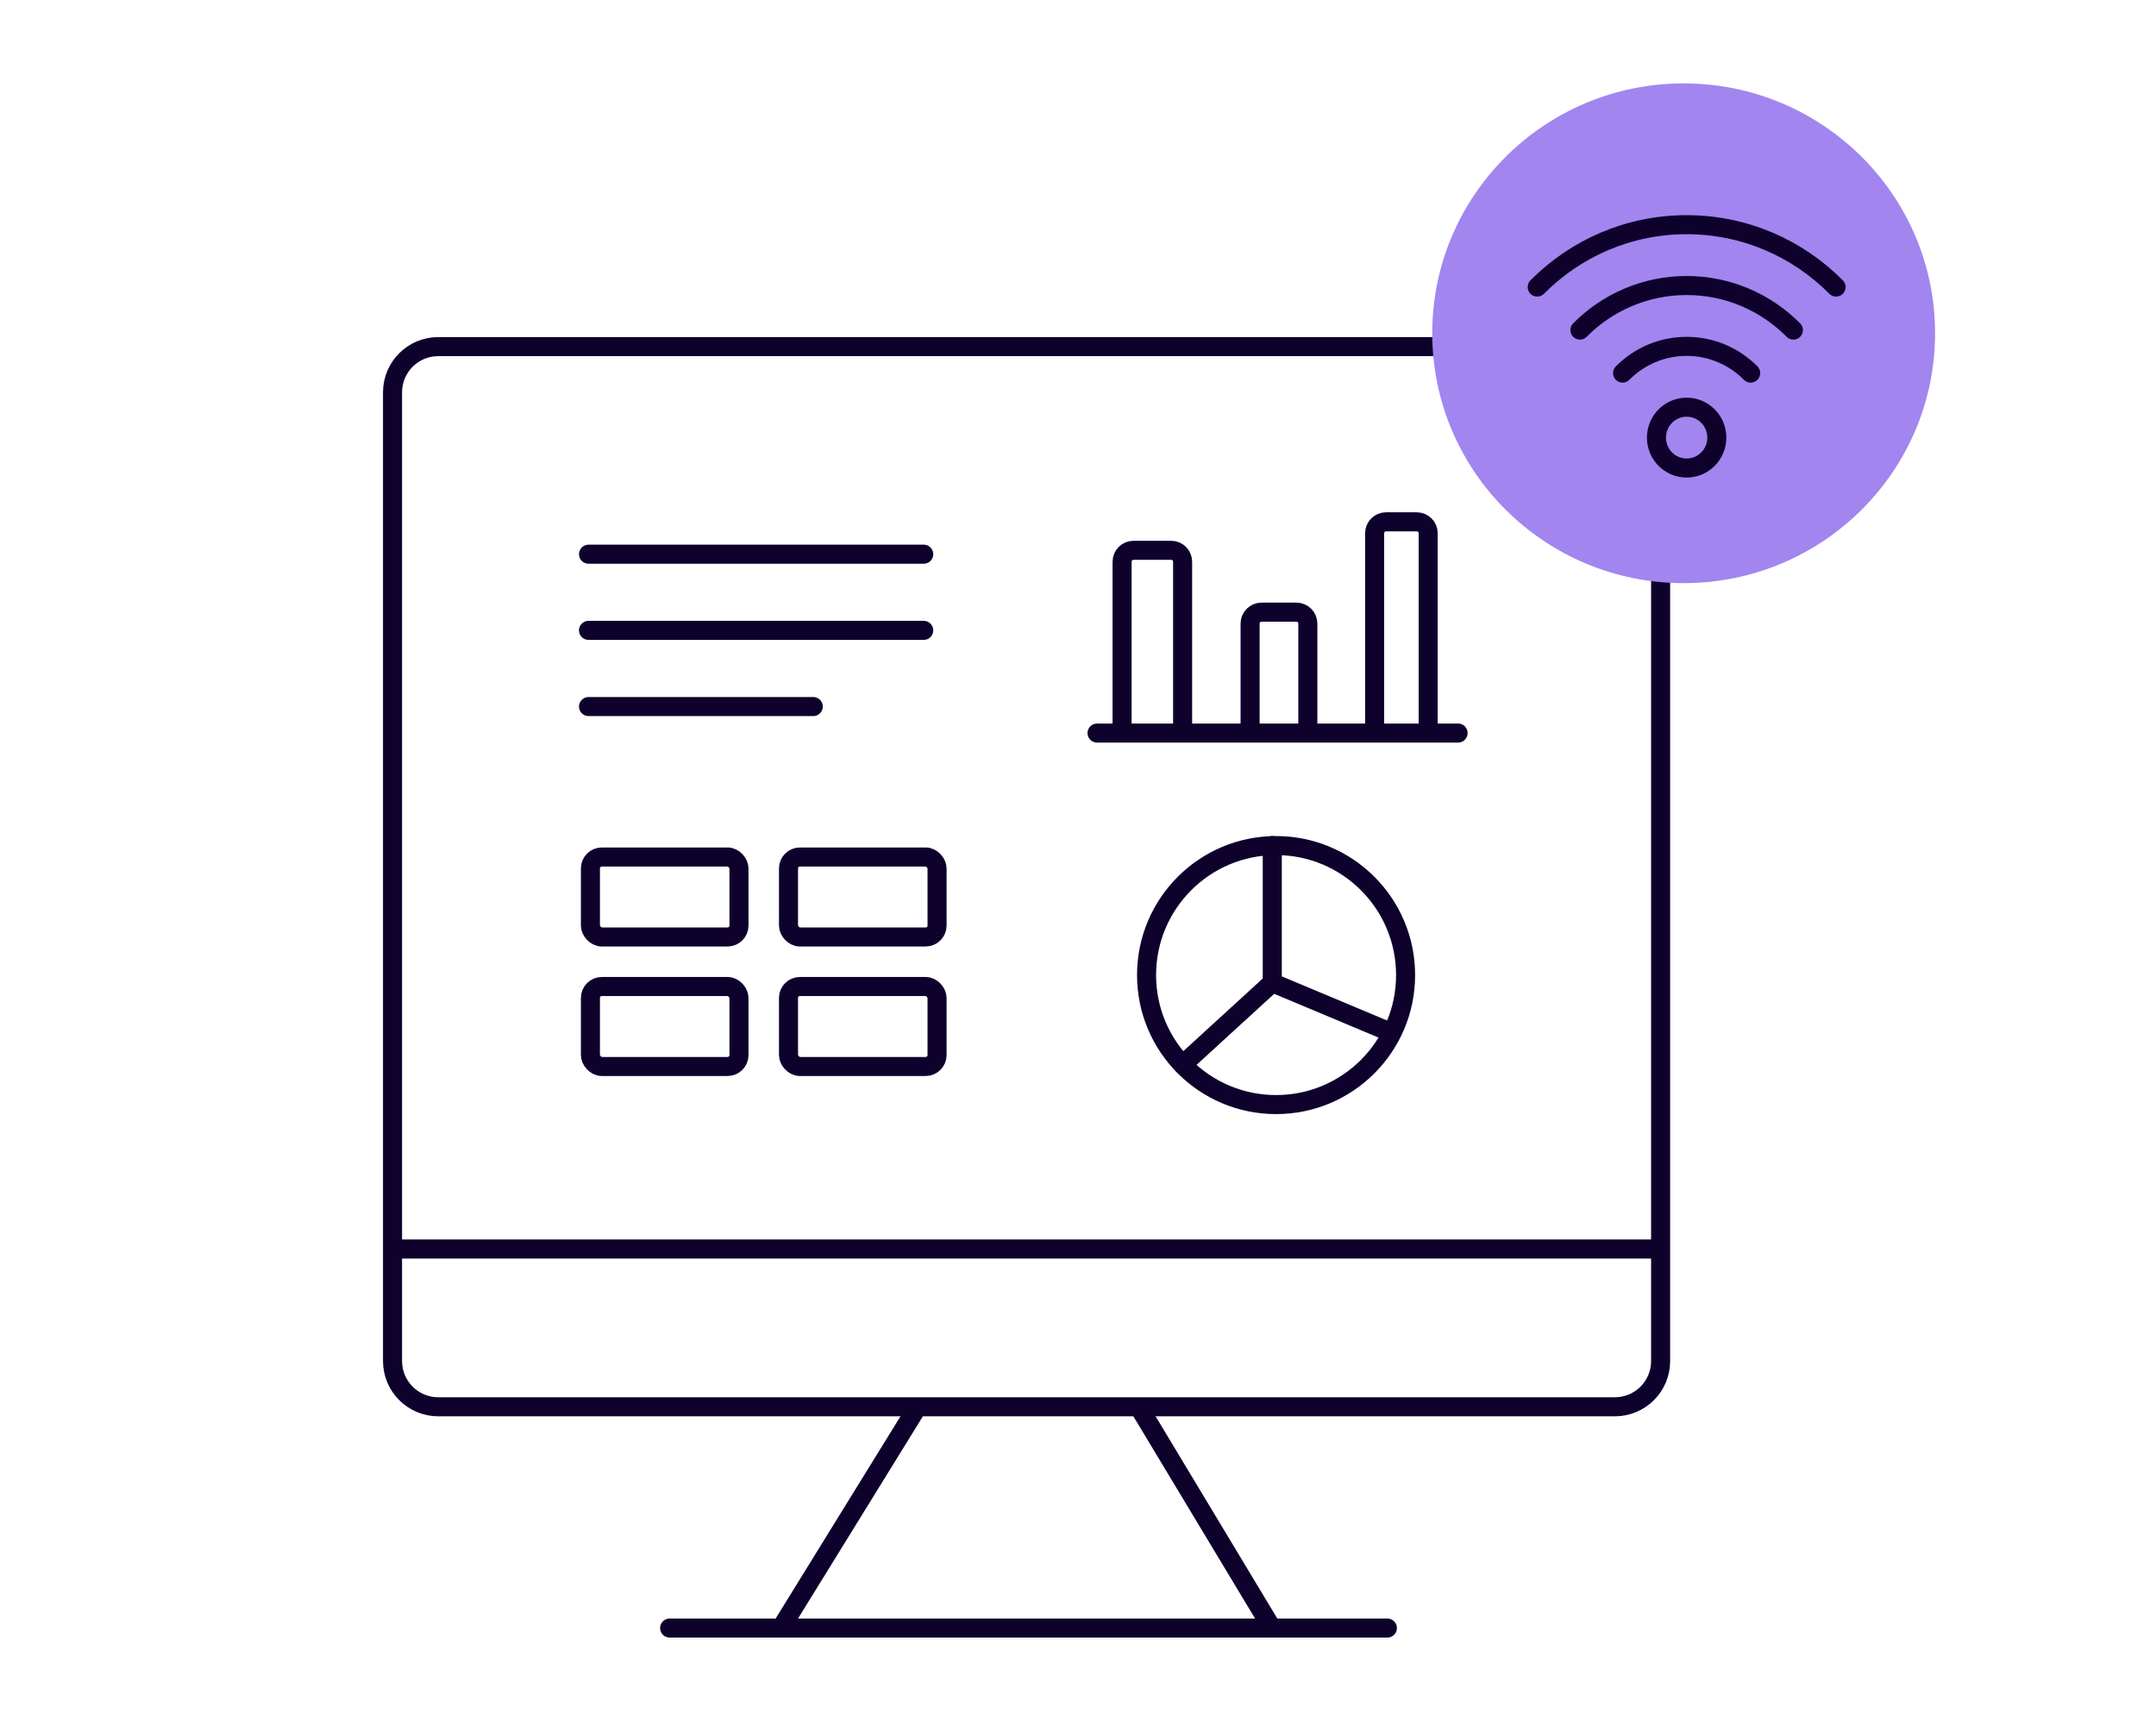
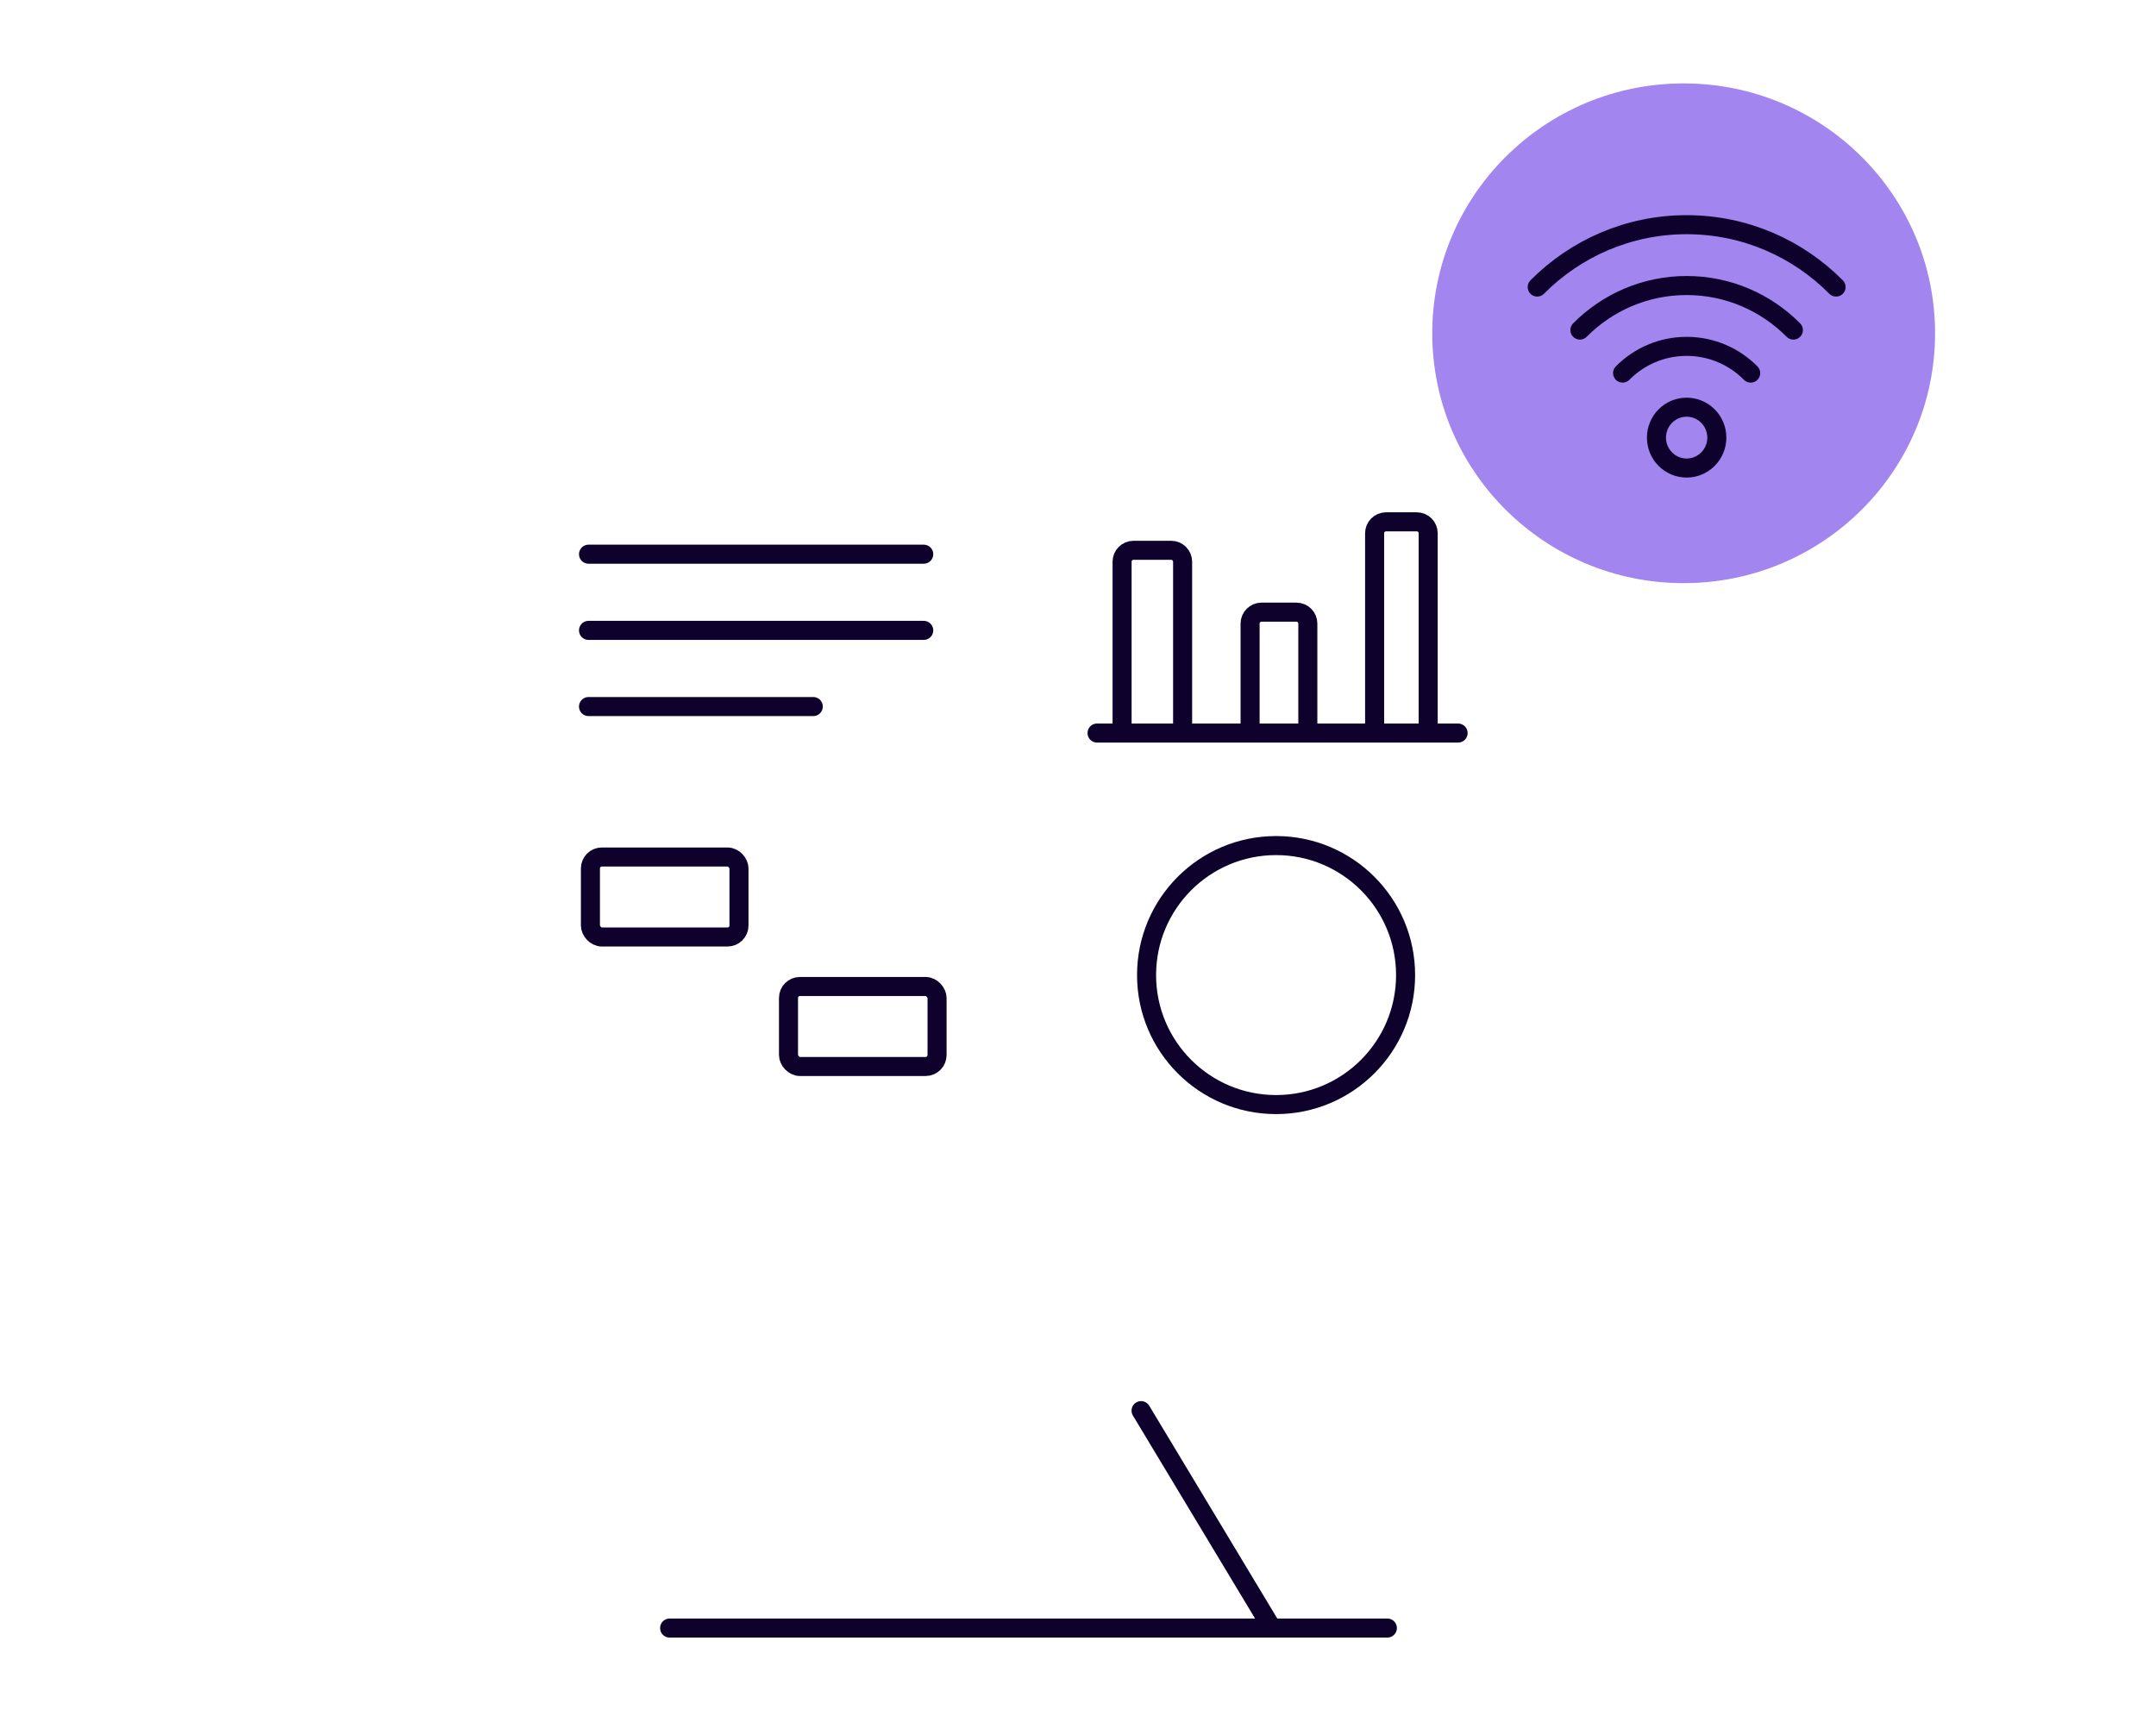
<svg xmlns="http://www.w3.org/2000/svg" width="566" height="449" viewBox="0 0 566 449" fill="none">
  <path d="M364.217 427.436H333.907M175.793 427.436H333.907M333.907 427.436L299.557 370.353" stroke="#0E022D" stroke-width="5" stroke-linecap="round" />
-   <path d="M239.948 370.858L205.953 425.92" stroke="#0E022D" stroke-width="5" stroke-linecap="round" />
-   <path d="M435.95 327.919V357.342C435.95 363.969 430.577 369.342 423.95 369.342H115.051C108.423 369.342 103.051 363.969 103.051 357.342V327.919M435.95 327.919H103.051M435.95 327.919V161.217V103C435.95 96.373 430.577 91 423.95 91H392.001H115.051C108.423 91 103.051 96.373 103.051 103V327.919" stroke="#0E022D" stroke-width="5" stroke-linecap="round" />
  <ellipse cx="442" cy="87.5" rx="66" ry="65.602" fill="#A285EF" />
  <path d="M459.595 97.952C455.292 93.616 449.348 90.935 442.782 90.935C436.216 90.935 430.271 93.616 425.968 97.952M470.804 86.658C463.632 79.432 453.725 74.962 442.782 74.962C431.838 74.962 421.931 79.432 414.76 86.658M482.013 75.364C471.972 65.247 458.102 58.99 442.782 58.99C427.461 58.99 413.591 65.247 403.551 75.364M450.707 114.894C450.707 119.304 447.159 122.88 442.782 122.88C438.404 122.88 434.856 119.304 434.856 114.894C434.856 112.688 435.743 110.692 437.177 109.246C438.612 107.801 440.593 106.907 442.782 106.907C444.97 106.907 446.952 107.801 448.386 109.246C449.82 110.692 450.707 112.688 450.707 114.894Z" stroke="#0E022D" stroke-width="5" stroke-linecap="round" stroke-linejoin="round" />
  <path d="M288 192.458H294.575M382.783 192.458H374.93M374.93 192.458V140C374.93 138.343 373.587 137 371.93 137H363.868C362.211 137 360.868 138.343 360.868 140V192.458M374.93 192.458H360.868M360.868 192.458H343.336M343.336 192.458V163.716C343.336 162.059 341.993 160.716 340.336 160.716H331.178C329.521 160.716 328.178 162.059 328.178 163.716V192.458M343.336 192.458H328.178M328.178 192.458H310.463M310.463 192.458V147.48C310.463 145.823 309.12 144.48 307.463 144.48H297.575C295.918 144.48 294.575 145.823 294.575 147.48V192.458M310.463 192.458H294.575" stroke="#0E022D" stroke-width="5" stroke-linecap="round" />
  <line x1="154.5" y1="145.5" x2="242.5" y2="145.5" stroke="#0E022D" stroke-width="5" stroke-linecap="round" />
  <line x1="154.5" y1="165.5" x2="242.5" y2="165.5" stroke="#0E022D" stroke-width="5" stroke-linecap="round" />
  <line x1="154.5" y1="185.5" x2="213.5" y2="185.5" stroke="#0E022D" stroke-width="5" stroke-linecap="round" />
  <path d="M369 256C369 274.778 353.778 290 335 290C316.222 290 301 274.778 301 256C301 237.222 316.222 222 335 222C353.778 222 369 237.222 369 256Z" stroke="#0E022D" stroke-width="5" stroke-linecap="round" />
-   <path d="M334 222V258M334 258L365 271M334 258L310.5 279.5" stroke="#0E022D" stroke-width="5" stroke-linecap="round" />
  <rect x="155" y="225" width="39" height="21" rx="3" stroke="#0E022D" stroke-width="5" stroke-linecap="round" />
-   <rect x="207" y="225" width="39" height="21" rx="3" stroke="#0E022D" stroke-width="5" stroke-linecap="round" />
  <rect x="207" y="259" width="39" height="21" rx="3" stroke="#0E022D" stroke-width="5" stroke-linecap="round" />
-   <rect x="155" y="259" width="39" height="21" rx="3" stroke="#0E022D" stroke-width="5" stroke-linecap="round" />
</svg>